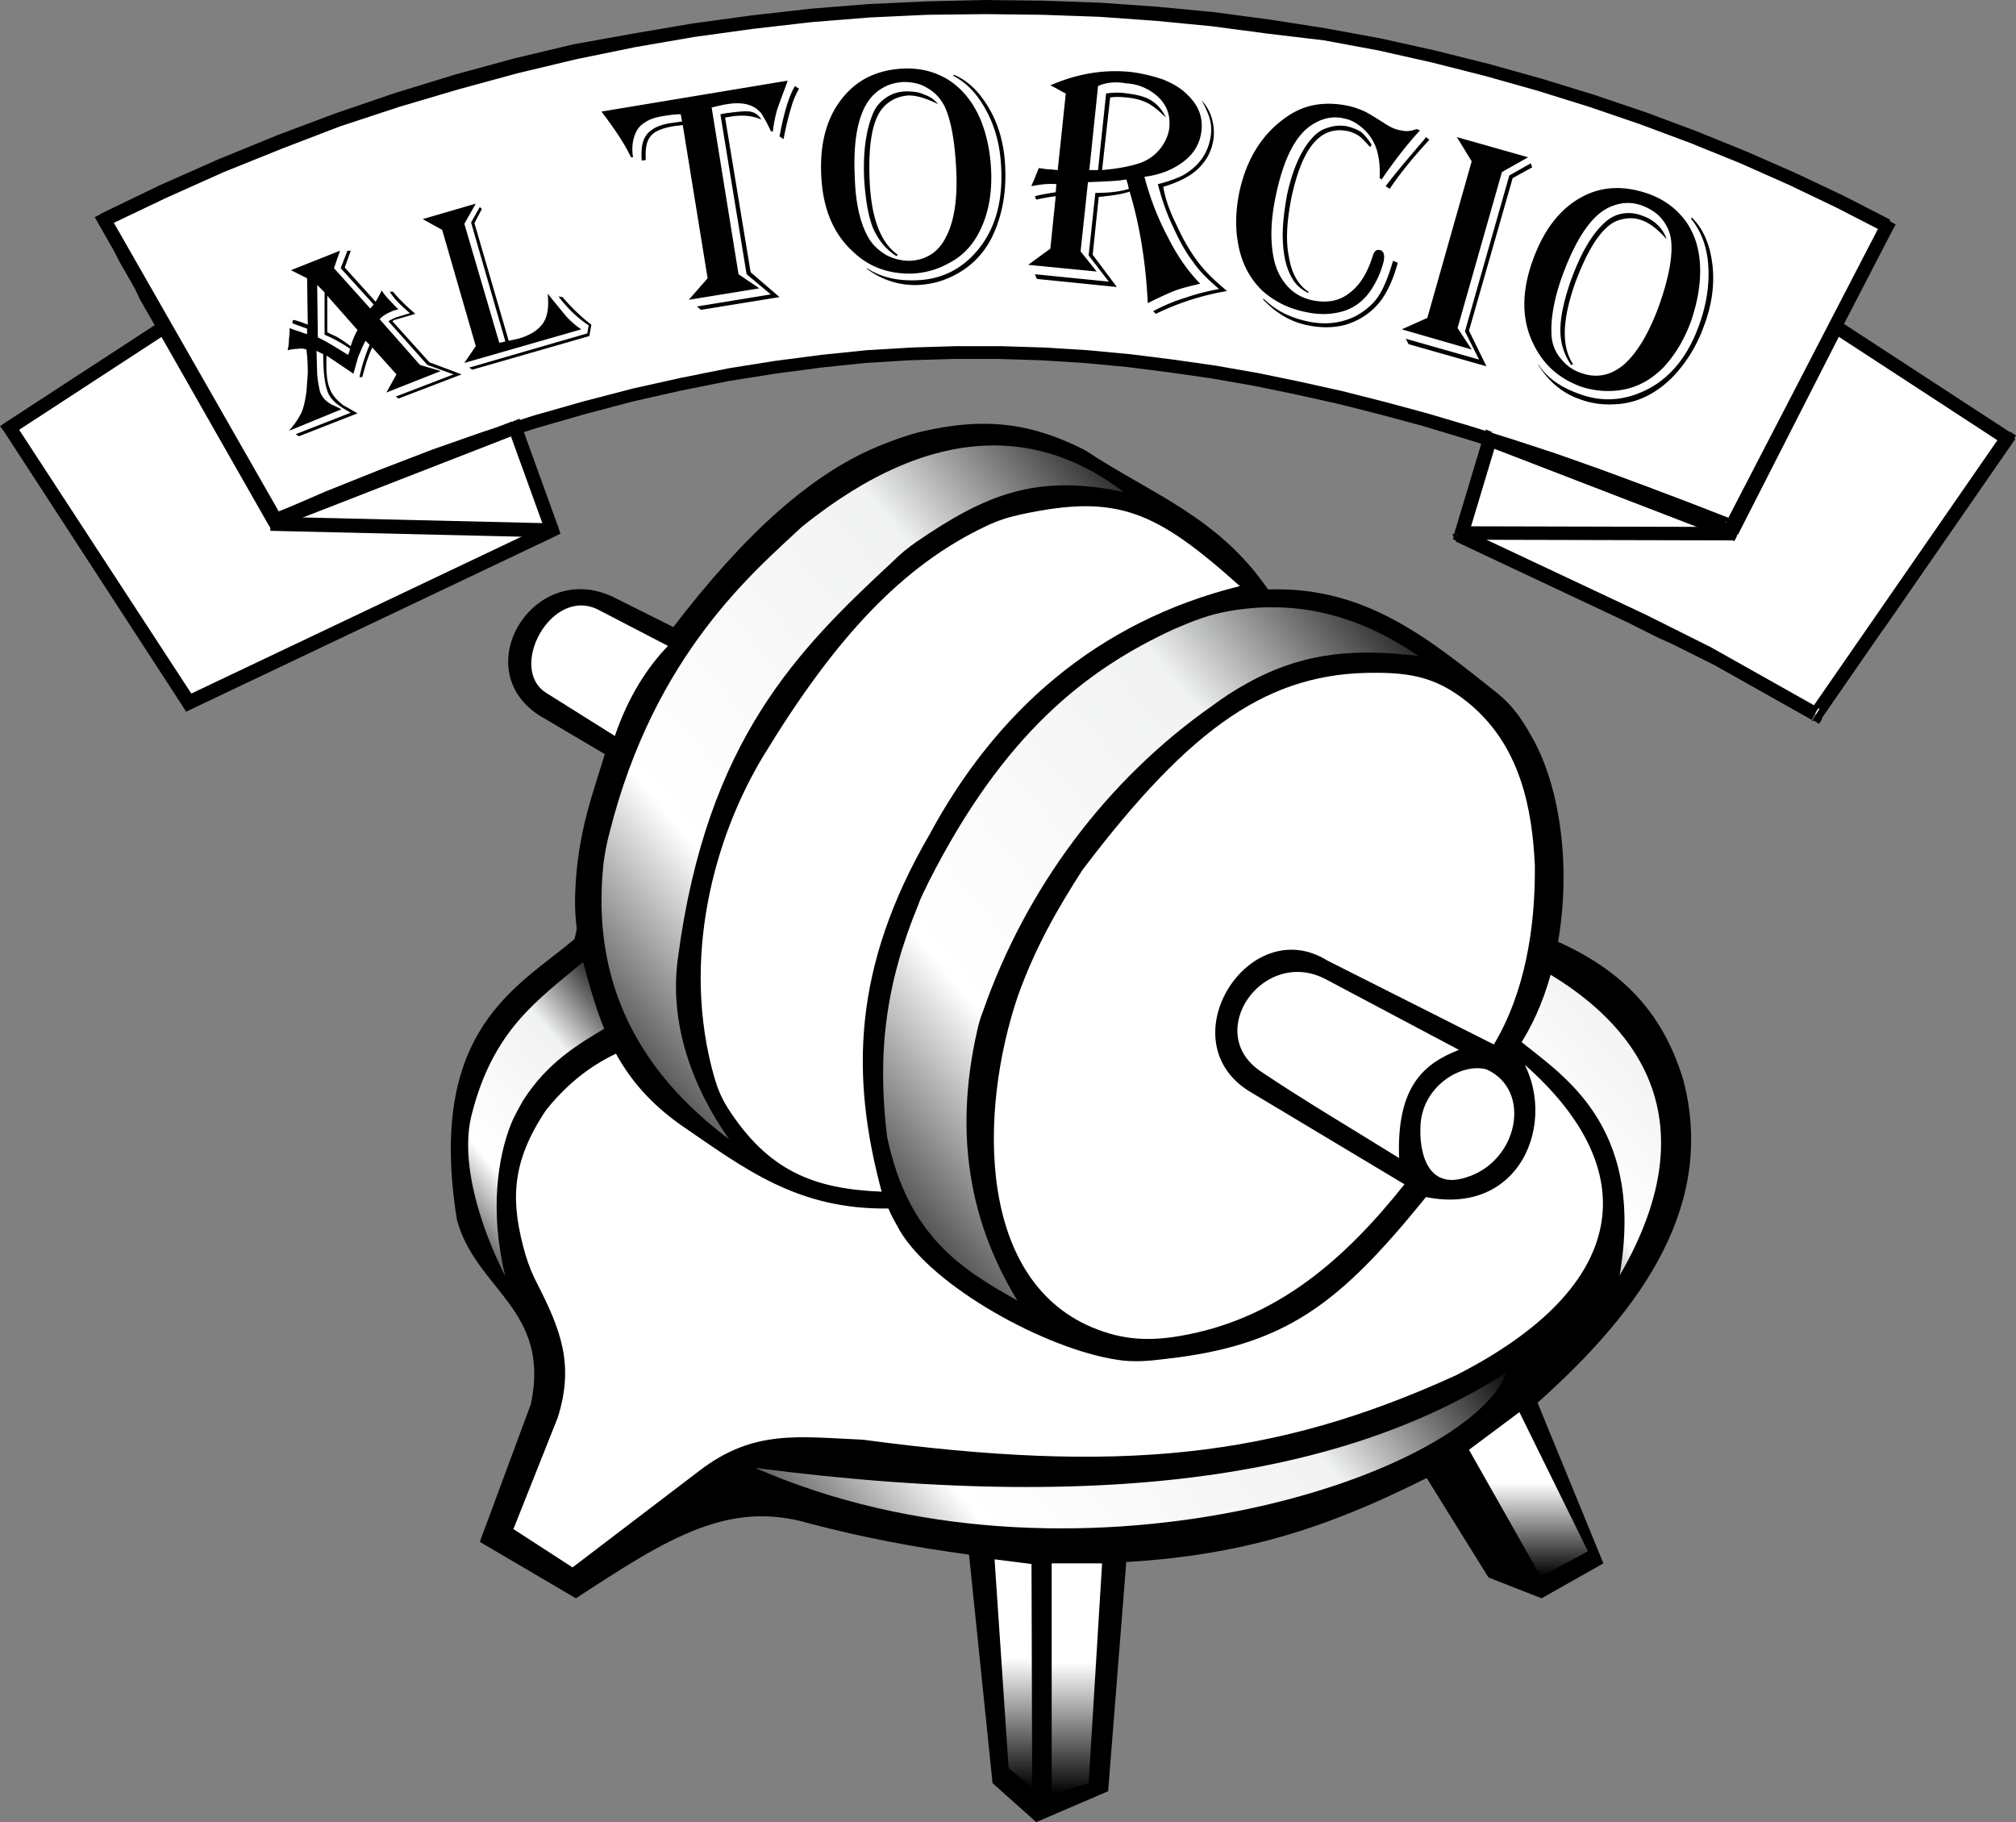
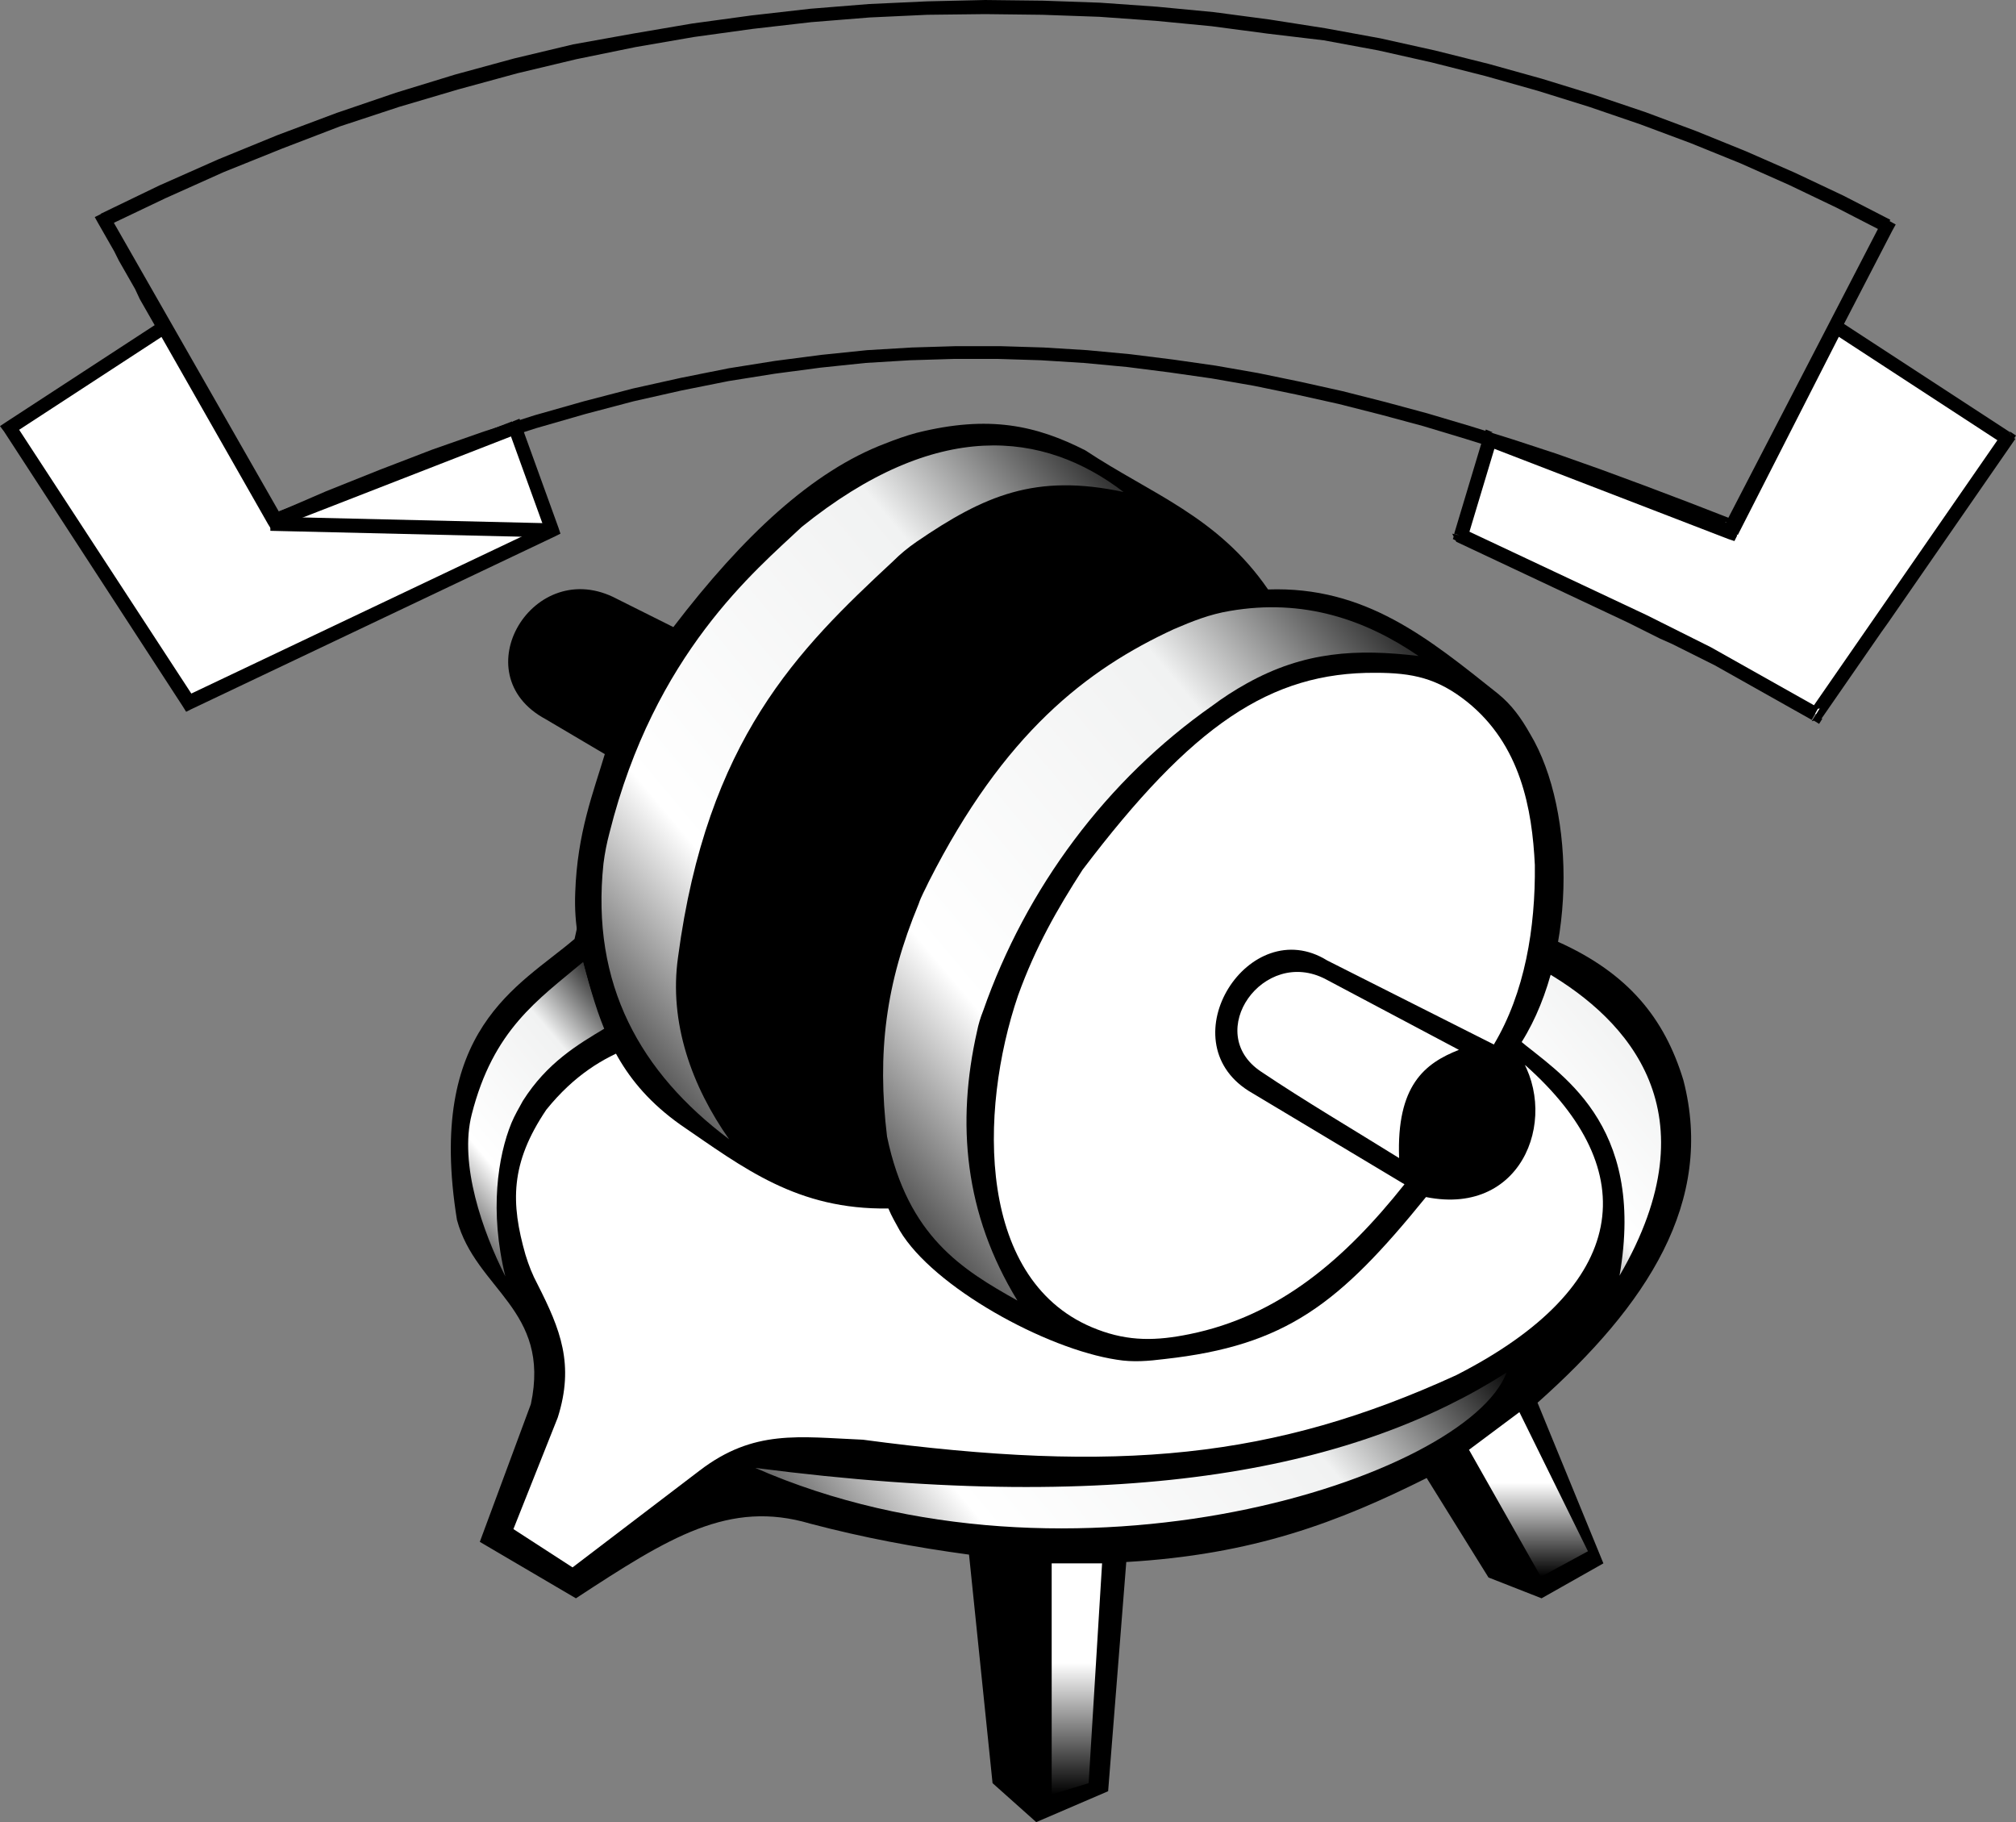
<svg xmlns="http://www.w3.org/2000/svg" xmlns:xlink="http://www.w3.org/1999/xlink" viewBox="0 0 300 271.1">
  <rect x="0" y="0" width="300" height="271.1" fill="#808080" stroke="none" />
  <style>.K{fill-rule:evenodd}</style>
  <path d="M86.7 134.3l-1.2 5.4c-8.3 7.1-22.1 13.3-17.5 41.8 2.8 10.4 14 13.3 11 27.4l-7.6 20.5 14.3 8.4c13.9-9.1 22.8-14.7 34.9-11.1 8 2.1 15.5 3.5 23.6 4.6l3.5 34 6.5 5.8 10.7-4.6 2.7-34.1c18.9-1.1 31.5-5.9 44.7-12.5l9.2 14.8 7.9 3.1 9.2-5.2-9.8-23.9c16.3-14.5 26.4-29.9 21.7-48-2.8-9.2-8.2-15.9-18.7-20.6l-145.1-5.8z" class="K" />
  <defs>
    <path id="A" d="M86.8 143.1c-6.8 5.7-13.4 10.1-16.6 22.7-1.9 7.4 1.6 17.4 5 24.1-2.4-9.7-1.1-17.9.9-22.8.5-1.2 1.1-2.2 1.7-3.3 3.6-5.7 8.2-8.4 12.2-10.8-1.3-3.3-2.2-6.1-3.2-9.9" />
  </defs>
  <clipPath id="B">
    <use xlink:href="#A" />
  </clipPath>
  <linearGradient id="C" gradientUnits="userSpaceOnUse" x1="-119.122" y1="878.402" x2="-117.546" y2="878.402" gradientTransform="matrix(22.928 -19.239 19.692 23.468 -14505.096 -22724.309)">
    <stop offset="0" />
    <stop offset=".31" stop-color="#fff" />
    <stop offset=".72" stop-color="#f1f2f2" />
    <stop offset="1" />
  </linearGradient>
  <path d="M77.3 200.6l35.8-30-32-38.2-35.9 30z" clip-path="url(#B)" fill="url(#C)" />
  <path d="M93.9 155.8c-4.1 1.6-8.4 4.1-12.6 9.3-5.4 8-5.3 13.9-3.1 21.6.5 1.6 1 2.9 1.8 4.4 3.4 6.7 5.5 11.9 3 19.8l-6.6 16.6 8.8 5.7 18.9-14.4c8.1-6.2 14.8-5 24.3-4.6 38.1 5.1 61.2 2.8 88.3-9.6 25.9-13.2 28-30.4 10.3-46.1l-133.1-2.7z" fill="#fff" class="K" />
  <defs>
    <path id="D" d="M230.2 144.7l-4.3 9.9c5.9 5 19.1 12.3 15.1 35.2 14.2-24.4 1.1-38.1-10.8-45.1" />
  </defs>
  <clipPath id="E">
    <use xlink:href="#D" />
  </clipPath>
  <linearGradient id="F" gradientUnits="userSpaceOnUse" x1="-117.265" y1="880.04" x2="-115.574" y2="880.04" gradientTransform="matrix(23.574 -19.781 20.015 23.853 -14628.892 -23127.188)">
    <stop offset="0" />
    <stop offset=".31" stop-color="#fff" />
    <stop offset=".72" stop-color="#f1f2f2" />
    <stop offset="1" />
  </linearGradient>
  <path d="M238 204.2l39.4-33.1-34.3-40.9-39.4 33.1z" clip-path="url(#E)" fill="url(#F)" />
  <defs>
    <path id="G" d="M112.4 218.4c56.3 7.3 89.9-.2 111.8-14.2-5.9 15.7-64.8 34.8-111.8 14.2" />
  </defs>
  <clipPath id="H">
    <use xlink:href="#G" />
  </clipPath>
  <linearGradient id="I" gradientUnits="userSpaceOnUse" x1="-119.025" y1="880.177" x2="-117.41" y2="880.177" gradientTransform="matrix(51.942 -43.585 41.838 49.86 -30515.809 -48816.77)">
    <stop offset="0" />
    <stop offset=".31" stop-color="#fff" />
    <stop offset=".72" stop-color="#f1f2f2" />
    <stop offset="1" />
  </linearGradient>
  <path d="M158.6 294l82.8-69.4-63.3-75.5-82.8 69.4z" clip-path="url(#H)" fill="url(#I)" />
  <defs>
    <path id="J" d="M148 232l5.5.7.1 33.3-3.5-2.9z" />
  </defs>
  <clipPath id="K">
    <use xlink:href="#J" />
  </clipPath>
  <linearGradient id="L" gradientUnits="userSpaceOnUse" x1="-118.904" y1="880.496" x2="-116.982" y2="880.496" gradientTransform="matrix(0 -17.684 2.915 0 -2416.008 -1836.705)">
    <stop offset="0" />
    <stop offset=".57" stop-color="#fff" />
  </linearGradient>
-   <path d="M148 232h5.6v34H148z" clip-path="url(#K)" fill="url(#L)" />
  <defs>
    <path id="M" d="M156.5 232.6V267l5.5-1.7 2-32.7z" />
  </defs>
  <clipPath id="N">
    <use xlink:href="#M" />
  </clipPath>
  <linearGradient id="O" gradientUnits="userSpaceOnUse" x1="-118.93" y1="881.636" x2="-117.009" y2="881.636" gradientTransform="matrix(0 -17.888 3.888 0 -3267.535 -1860.513)">
    <stop offset="0" />
    <stop offset=".57" stop-color="#fff" />
  </linearGradient>
  <path d="M156.5 232.6h7.5V267h-7.5z" clip-path="url(#N)" fill="url(#O)" />
  <defs>
    <path id="P" d="M218.6 215.7l7.5-5.6 10.2 20.7-7 3.8z" />
  </defs>
  <clipPath id="Q">
    <use xlink:href="#P" />
  </clipPath>
  <linearGradient id="R" gradientUnits="userSpaceOnUse" x1="-117.663" y1="884.391" x2="-115.741" y2="884.391" gradientTransform="matrix(0 -12.722 9.237 0 -7941.665 -1262.349)">
    <stop offset="0" />
    <stop offset=".57" stop-color="#fff" />
  </linearGradient>
  <path d="M218.6 210.1h17.8v24.5h-17.8z" clip-path="url(#Q)" fill="url(#R)" />
  <g class="K">
    <path d="M188.7 87.7c14.5-.5 23.9 7.3 34.2 15.5 2.1 1.7 3.5 3.7 4.8 6 6.9 11.5 7 34.1-2.1 47.1 6.7 9 1.5 24.8-13.4 21.8-12.9 15.9-20.8 22.1-38.9 24.1-2.4.3-4.7.5-7.1.1-10.6-1.6-27.3-10.8-32.3-19.2-.6-1.1-1.2-2.1-1.7-3.3-13.6.2-21.5-6-31-12.5-8.7-6.2-11.4-13.4-13.6-21.2-1.3-4.7-2.2-8.4-2-13.3.3-8.9 2.7-14.9 4.4-20.6l-8.8-5.2c-12.5-6.7-1.8-24.5 10.6-17.9l8.4 4.2c10.4-13.6 20.7-23.2 31.5-27.3 1.5-.6 3.2-1.2 4.7-1.6 10.8-2.7 17.8-1.1 25.1 2.6 9.8 6.5 19.7 9.8 27.2 20.7" />
    <path d="M217.1 156.2l-19.8-10.5c-9.3-4.9-18.3 7.9-9.7 13.7 6.7 4.5 13.7 8.6 20.6 12.9-.4-10.8 3.8-14.1 8.9-16.1m-56-26.8c16.3-21.5 27.9-29.4 43.6-29.3 5.5 0 9.2.8 13.6 4.3 8 6.4 9.7 16 10.1 24.3.1 9.4-1.5 19-6.1 26.7l-24.8-12.5c-11.6-7.2-23.7 11.8-11.7 19.4l23.2 13.9c-8.9 11.2-18.7 19.6-32 22.3-4.9 1-9 1.1-13.7-.7-18-6.8-17.7-32.4-11.8-49.7 2.6-7.2 5.8-12.8 9.6-18.7" fill="#fff" />
  </g>
  <defs>
    <path id="S" d="M211.1 97.6c-7.9-5.4-17.1-8.6-28.1-6.7-3 .5-5.5 1.5-8.3 2.7-13 6-25.3 15.5-36.5 37.6-.5 1.1-1.1 2.1-1.5 3.3-4.9 11.8-6.2 22.1-4.7 34.6 3.1 14.9 11.2 19.8 19.4 24.4-7.9-12.9-9.1-26.4-6-40.1.2-1 .5-2 .9-3 6.4-18.3 18.4-34.4 34.1-45.4 1.6-1.2 3.3-2.3 5.1-3.3 8.6-4.8 16.4-5.2 25.6-4.1" />
  </defs>
  <clipPath id="T">
    <use xlink:href="#S" />
  </clipPath>
  <linearGradient id="U" gradientUnits="userSpaceOnUse" x1="-118.785" y1="879.817" x2="-117.017" y2="879.817" gradientTransform="matrix(56.968 -47.801 48.04 57.252 -35379.176 -55865.812)">
    <stop offset="0" />
    <stop offset=".31" stop-color="#fff" />
    <stop offset=".72" stop-color="#f1f2f2" />
    <stop offset="1" />
  </linearGradient>
  <path d="M163.8 233.3l98.8-82.9-84.8-101.1-98.9 82.9z" clip-path="url(#T)" fill="url(#U)" />
  <defs>
    <path id="V" d="M108.5 169.5c-13.2-9.9-20.6-23-18.7-41 .2-1.6.5-3.1.9-4.6 6.7-26.7 21.7-39 28.6-45.5 20.1-16.2 36-14.3 47.9-5.2-13.1-2.8-20.7.5-30.8 7.4-1.3.9-2.4 1.8-3.5 2.9-14.1 13.1-27.7 26.5-32 58.9-1.4 9.8 2.1 19.3 7.6 27.1" />
  </defs>
  <clipPath id="W">
    <use xlink:href="#V" />
  </clipPath>
  <linearGradient id="X" gradientUnits="userSpaceOnUse" x1="-118.882" y1="879.527" x2="-117.153" y2="879.527" gradientTransform="matrix(57.799 -48.499 48.827 58.19 -35995.926 -56787.379)">
    <stop offset="0" />
    <stop offset=".31" stop-color="#fff" />
    <stop offset=".72" stop-color="#f1f2f2" />
    <stop offset="1" />
  </linearGradient>
  <path d="M120.6 208.5l99.3-83.3-85.5-101.9-99.3 83.3z" clip-path="url(#W)" fill="url(#X)" />
  <g fill="#fff" class="K">
-     <path d="M184.5 87.2c-12.6-11.3-18.3-13.7-32.4-10.7-1.9.4-3.5.9-5.2 1.7-12.6 5.9-22.6 16.7-33.2 34.1-7.5 12.3-12.4 30.5-7.4 48 .5 1.7 1 2.9 1.9 4.4 6.1 9.6 13 12.2 23 12.6-4.6-17.1-4.4-33.3 7.1-53.1 9.8-18.2 24.8-31.7 46.2-37m-85.1 8.9c-3 3.1-5.9 7.5-7.9 13.4l-10.2-6.4c-5.8-3.6.7-15.9 7.7-12.4l10.4 5.4" />
-     <path d="M221.2 159.1c-3.8-1-9.4 2.5-9.8 8.1-.3 4.4 1.1 9.8 6.7 8 7.8-2.3 10-13 3.1-16.1M15.5 32.7l25.2 44.9c87.6-39.2 145.4-27.4 216.9.6l23-44.4C207-5.7 108-13.5 15.5 32.7" />
-   </g>
+     </g>
  <path d="M14.6 33.2l-.5-.9 1-.5-.5 1.4zm1.8-1l-1.8 1 .4-1.4 8.7-4.2 8.8-3.9 8.8-3.6 8.8-3.3 8.8-3 8.8-2.7 8.8-2.4 8.8-2.1L94.2 5l8.8-1.5 8.8-1.2 8.8-1 8.7-.7 8.7-.4 8.6-.2 8.6.1 8.5.3 8.5.6 8.4.8 8.3 1.1 8.3 1.3 8.2 1.5 8.1 1.8 8 2 7.9 2.2 7.8 2.4 7.7 2.6 7.5 2.8 7.4 3 7.3 3.2 7.2 3.4 7 3.6-1 1.8-7-3.6-7.1-3.4-7.2-3.2-7.4-3-7.5-2.8-7.6-2.6-7.7-2.4-7.8-2.2-7.9-2-8-1.8L197 6l-8.4-1-8.3-1.1-8.3-.8-8.4-.6-8.5-.3-8.5-.1-8.6.1-8.6.4-8.7.7-8.7 1-8.7 1.2L94.6 7l-8.8 1.8-8.8 2.1-8.8 2.4-8.8 2.6-8.8 2.9-8.6 3.3-8.7 3.5-8.7 3.9-8.6 4.1.4-1.4zm264.8.7l.9.5-.5.9-.4-1.4zm0 0l.4 1.4-23 44.4-1.8-.9 23-44.4 1.4-.5zm-22.6 45.8l-.4.8-.9-.3 1.3-.5zm-1.9-1l1.8.9-1.3.5-6.7-2.6-6.6-2.5-6.5-2.4-6.5-2.2-6.4-2.1-6.4-2-6.3-1.9-6.3-1.7-6.3-1.6-6.3-1.4-6.3-1.3-6.3-1.1-6.3-.9-6.3-.8-6.4-.6-6.4-.4-6.4-.2H142l-6.6.2-6.6.4-6.7.7-6.8.9-6.9 1.1-7 1.4-7.1 1.6-7.2 1.9-7.3 2.1-7.5 2.4-7.3 2.8-7.8 2.9-7.9 3.2-8.1 3.5-.8-1.9 8.1-3.5 8-3.2 7.8-3 7.7-2.7 7.5-2.4 7.4-2.1 7.3-1.9 7.2-1.6 7-1.4 6.9-1.1 6.9-.9 6.8-.7 6.7-.4 6.6-.2h6.5l6.5.2 6.5.4 6.4.6 6.4.8 6.3.9 6.3 1.1 6.3 1.3 6.3 1.4 6.3 1.6 6.3 1.7 6.4 1.9 6.4 2 6.4 2.1 6.5 2.3 6.5 2.4 6.6 2.5 6.7 2.6-1.2.4zm-215.5.9l-.9.4-.5-.8 1.4.4zm-.9-1.9l.8 1.9-1.3-.4-.8-1.5-10.4-18.2-.6-1.4-7.2-12.6-.7-1.5-2.4-4.2-.7-1.4-2.4-4.2 1.8-1L42 77l-1.7-.3z" />
  <path d="M24.4 48.7l-23 15 26.7 40.9 54.1-25.7-5.5-15.2-35.9 13.8z" fill="#fff" class="K" />
  <path d="M23.9 47.8l.9-.6.5 1-1.4-.4zm0 0l1.5.4L41.7 77l-1.8 1-16.4-28.8.4-1.4zm17.3 30.7l-.8.3-.5-.8 1.3.5zm-1.3-.5l.5-1.5 35.8-13.8.7 1.9-35.7 13.9-1.3-.5zm36.4-15.3l1-.4.4 1-1.4-.6zm0 0l1.3.6 5.5 15.2-1.9.7L75.7 64l.6-1.3zm6.8 15.8l.3.9-.8.4.5-1.3zm0 0l-.5 1.3-54.1 25.7-.9-1.9 54.1-25.7 1.4.6zm-54.6 27l-.8.4-.5-.8 1.3.4zm0 0l-1.3-.4L.6 64.2l1.7-1.1L29 104l-.5 1.5zM.6 64.2l-.6-.8.9-.6-.3 1.4zm0 0l.3-1.4 23-15 1.1 1.7-23 15-1.4-.3z" />
  <path d="M40.228 78.975l.049-2.099 41.488.978-.049 2.099z" />
  <path d="M273.2 48.6l25.3 16.5-28.2 41.2C253 96.5 235.5 88 217.4 79.6l4.3-14.3 35.8 13.8 15.7-30.5z" fill="#fff" class="K" />
  <path d="M272.3 48.1l.5-1 1 .6-1.5.4zm1.5-.4l.4 1.3-15.6 30.6-1.8-.9 15.6-30.6 1.4-.4zm-15.3 32l-.4.8-.9-.3 1.3-.5zm0 0l-1.3.5-35.8-13.8.7-1.9L258 78.2l.5 1.5zM220.8 65l.3-1.1 1 .4-1.3.7zm1.3-.6l.6 1.3-4.3 14.3-2-.6 4.3-14.3 1.4-.7zM217 80.6l-.8-.4.3-.9.5 1.3zm1.4-.7l-.6-1.2L245 91.5l9.6 4.8 16 9-1 1.8-14.4-8.1-6.4-3.2-1.8-.8-4.8-2.4-25.5-12-.6-1.2 2.3.5zm52.8 27l-.5.8-.8-.5 1.3-.3zm-.4-1.5l-1.4.3 28.8-41.6 1.7 1.2L281 92.6l-1 1.4-9 13-1.4.3 1.2-1.9zm28.3-41.2l.9.6-.6.9-.3-1.5zm.3 1.5l-1.4.3-25.3-16.5 1.1-1.7 25.3 16.5.3 1.4z" />
-   <path d="M217.1 80.3v-2l41 .1v2zM88 48.3l-.3 1.7-17.4 5-.5-.3 17.6-5.1.2-1.2c-1.7-1.1-3.2-2.6-4.5-4.3l.6.1c1.3 1.5 2.7 2.9 4.3 4.1M62.9 32.6l7.9-2.3-1.7 3L74.3 51c.6-.1.9-.2.9-.2l-5.1-17.7 1.3-2.3.3.3-1.1 2.1 5.1 17.5 1.4-.3c1.8-.5 3-1.3 3.7-2.3s.9-2.5.7-4.4l2.7 3.3c.9 1 1.7 1.6 2.3 2l-17.4 5 1.7-2.5-5-17.3-2.9-1.6zm-4.4 10.8c.6.8 1.7 1.9 3.3 3.3l-3.1.9s-.2.1-.3.2l5.5 6.1 4.8 1.8-9.4 3.6-.4-.3 8.6-3.3-3.9-1.4-5.8-6.5c.3-.2.7-.4 1.2-.6l2-.6c-1.4-1.2-2.4-2.2-3-3.2h.5zm-11.3-1l.1 7.8c1.3.6 2.7 1.5 4.5 2.6.1-.2.2-.5.3-.9-1.3-.9-2.6-1.6-3.8-2.1v-6.3l-1.1-1.1zm1.5 1.6v5.4c.1.1.5.3 1.2.6.6.3 1.3.8 2.3 1.5a11.22 11.22 0 0 1 1-2.4L48.7 44zm1.9-6.7l-.9 2.6 5.4 6 .5-.6-4.9-5.4 1-2.6h.5l-.9 2.5 4.6 5.1.5-.9c.2-.4.4-.7.4-.8.3.5.7 1 1.2 1.5s.9 1 1.3 1.3l-.7.2c-1 .4-1.7.8-2.1 1.3l6 6.8 3.1.9-8.1 3.2 1.5-2.7-3.6-4c-.3.6-.6 1.4-.9 2.3l-.6 2.1h-.4c.3-1.5.8-3.1 1.5-4.8l-.6-.6c-.4.7-.7 1.5-1.1 2.4l-.7 2.5-4-2.7c-.1 2.2 0 3.8.5 5 .4 1 1.1 1.7 2 2.4.2.1.9.5 2.1 1.2l-8.7 3.4-.5-.3 8.2-3.2c-1.3-.7-2.1-1.3-2.5-1.7s-.8-.9-1-1.6c-.4-1.1-.6-2.9-.6-5.4l-1-.5.1 3.5c.1 1.2.3 2 .4 2.5.3.9.9 1.5 1.6 1.9.1.1.7.3 1.6.8L43 64.1c.8-.9 1.4-1.8 1.8-2.6s.6-1.9.8-3.2l.2-2.7c0-.8 0-2-.2-3.6-.3-.1-.7-.2-1.3-.1-.5 0-1 .1-1.5.2a7.18 7.18 0 0 0 .2-1.7c.1-.7.1-1.2.1-1.6.2.1.7.3 1.4.5.3.1.7.3 1.2.4v-.8l-2.2-.8.1-.5c.7.1 1.4.4 2.2.7l-.1-6.9-2.4-1.2 7.3-2.9zm201.2-4.9c1.3 1.3 2.1 2.9 2.6 4.7.9 3.5.7 7.3-.8 11.3-1.1 3.1-2.7 5.6-4.7 7.7-2.3 2.3-4.9 3.7-7.9 4-2.1.2-4 0-5.9-.7-2.6-.9-4.6-2.6-6.2-5.1v-.1c1.3 2 3.3 3.4 6.1 4.4 3.5 1.3 6.9 1 10.2-.7 3.5-1.8 6.1-5.1 7.7-9.7 1.1-3.1 1.5-6 1.3-8.8s-1.1-5.1-2.6-6.9l.2-.1zm-3.8 3.2c-1.3-1.5-2.5-2.4-3.6-2.8-1.3-.5-2.6-.4-3.9.1-2.2 1-4.2 4.1-6.1 9.2-1.9 5.4-2.1 9.4-.3 12.1l-.3.1c-1.1-1.6-1.6-3.3-1.6-5.2s.5-4.3 1.5-7.2c1.4-3.9 3-6.8 4.9-8.6.8-.8 1.7-1.3 2.7-1.5s2.1-.1 3.1.3c.9.3 1.7.8 2.3 1.4.7.7 1.1 1.4 1.3 2.1zm-3.6-5c-1.6-.6-3.1-.5-4.6.1-2.8 1.1-5.2 4.6-7.3 10.3-1.3 3.6-1.8 6.7-1.6 9.1.1 1.2.6 2.4 1.4 3.3.8 1 1.8 1.7 3 2.1 2.3.8 4.4.4 6.4-1.3 1.9-1.7 3.6-4.5 5.1-8.5 1.5-4.2 2.1-7.4 1.9-9.7-.1-1.3-.6-2.4-1.3-3.3s-1.7-1.6-3-2.1zm.8-1.8c2.3.8 4.1 2.1 5.5 3.9 1.5 2 2.3 4.5 2.3 7.6 0 2.5-.5 5-1.4 7.6-1 2.7-2.4 5-4.1 6.8-2 2-4.2 3.1-6.8 3.4-1.9.2-3.7 0-5.5-.6-3.2-1.2-5.5-3.2-7-6.3-1.8-3.6-1.8-7.8-.1-12.5s4.2-7.8 7.5-9.5c2.9-1.5 6.1-1.6 9.6-.4zM228 24.9l-2.9 1.6-6.5 22.7 2.6 5.3-11.6-3.3-.4-.8 10.9 3.1-2.1-4.2 6.6-23.2 3.2-1.8.2.6zm-11.2-4.5l10.6 3-3.9 2.2-6.6 23.2L219 52l-10.4-3 3.8-1.7L219 24l-2.2-3.6zm-4.1.4c-2.5 2.7-4.5 5.2-5.9 7.3l-.6-.4c1.5-2 3.4-4.2 5.7-6.9l.3-.4.5.4zM208 39.1c-.7 2.6-1.7 4.7-2.9 6.1-1.3 1.5-2.9 2.5-4.8 3.1-1.8.5-3.7.5-5.7.1-2.5-.5-4.7-1.8-6.6-3.8v-.2c1.7 1.7 3.8 2.8 6.5 3.4s5.1.3 7.3-.8c1.4-.8 2.5-1.7 3.3-2.9s1.5-2.9 2.2-5.3l.7.3zm-4.1-17.2c-.7-.8-1.3-1.4-1.7-1.7-.5-.3-1.1-.6-1.7-.7-4-.8-6.7 2.4-8.3 9.8-.7 3.5-.9 6.5-.4 8.9.4 2.5 1.4 4.2 2.9 5.2v.2c-.8-.4-1.5-.9-2.1-1.7-1.1-1.6-1.6-3.6-1.7-6.1-.1-2.1.2-4.4.6-6.7.8-3.7 2-6.6 3.7-8.5.7-.8 1.4-1.3 2.4-1.6.9-.3 1.9-.4 2.9-.2.8.2 1.5.5 2 .8.5.4 1 1 1.6 1.9l-.2.4zm7.4-2.5c-2.1 2.3-4 4.8-5.7 7.3l-.3-.2c.1-1.8-.1-3.4-.6-4.7-.4-1-1-1.9-1.9-2.7s-1.8-1.3-2.9-1.5c-1.4-.3-2.8-.1-4.2.7-2.7 1.4-4.6 5-5.8 10.6-.9 4.1-.9 7.5-.2 10.2.4 1.4 1 2.5 1.9 3.5 1 1.1 2.3 1.8 3.8 2.1 2.1.4 3.9.1 5.4-1.1 1.6-1.2 2.7-3 3.5-5.6.2-.6.5-.9 1-.8.6.1.8.7.6 1.7a13.47 13.47 0 0 1-1.6 3.8c-1 1.7-2.4 2.9-4.1 3.5-1.8.6-3.8.7-6 .2-2.5-.5-4.6-1.6-6.3-3.1-1.9-1.8-3.2-4.2-3.7-7.3-.4-2.3-.3-4.8.2-7.3 1.1-5.2 3.6-9.1 7.5-11.6 2.5-1.6 5.3-2 8.5-1.4 1 .2 1.8.5 2.5.8s1.6.9 2.9 1.7c1 .7 1.9 1.1 2.7 1.2.8.2 1.5.1 2.3-.2l.5.2zm-38.2 8.4c.3 1.7.9 3.5 1.9 5.5.9 2 1.9 3.8 3 5.3 1.2 1.7 2.8 3.2 4.6 4.7a38.51 38.51 0 0 0-10.6 3.4l-.4-.4c1.5-.8 3.1-1.5 4.8-2 1.7-.6 3.4-1 5-1.3-1.5-1.3-2.9-2.6-3.9-4.1-1.1-1.4-2.1-3.3-3.1-5.5-.8-1.7-1.5-3.7-2.1-6 1.6-.4 2.9-.9 3.7-1.3 2.5-1.4 3.9-3.5 4.2-6.1.1-.9 0-1.7-.2-2.4s-.6-1.6-1.2-2.7c.7.8 1.2 1.6 1.5 2.6s.4 2 .3 3c-.2 1.7-.9 3.2-2.2 4.5-1.2 1.2-3 2.1-5.3 2.8zm-9.7-15l-1.3 12.5h1.3l1.2-11.4c.9-.1 1.9-.2 3.1 0 1.6.2 2.8.5 3.7 1.1s1.6 1.4 2.1 2.5c-1.1-1.1-2-1.8-2.8-2.2s-1.9-.7-3.1-.8c-.9-.1-1.6-.1-2.4 0L164 25.3c2.4-.2 4.4-.6 5.8-1.1 1.3-.5 2.3-1.3 3.1-2.4.6-.9 1-1.8 1.1-2.8.2-1.9-.4-3.5-1.9-4.8-1.2-1-2.7-1.7-4.5-1.8-1.7-.3-3.1-.1-4.2.4zm-7.1-.1c3.9-1.7 7.8-2.4 11.9-2 1.7.2 3.3.6 4.8 1.1 1.5.6 2.7 1.3 3.6 2.2 1.7 1.6 2.4 3.3 2.2 5.4-.2 1.8-1 3.3-2.5 4.5s-3.5 2.1-6 2.4c.8 3 1.9 6 3.5 9 1.5 3 3.2 5.3 4.8 6.9-1.6.4-2.9.7-3.9 1.1s-2.3 1-3.9 1.8c-.3-6.1-1.2-11.6-2.7-16.6-1.1.4-2.6.6-4.6.8l-.9 8.6 3.6 4.8-11.9-1.2-.3-.7 11 1.1-3-3.9 1-9.3c2.1 0 3.7-.2 5-.6-.1-.2-.1-.5-.2-.8-.1-.2-.1-.4-.2-.6-1 .2-2.9.3-5.7.4l-1.1 10.3 2.4 3-10.2-1 3.3-2.4.8-7.8c-1 .1-2 .3-2.9.5l-.2-.5c.7-.2 1.8-.4 3.1-.6l.1-1.2c-1-.1-2.2 0-3.7.3 0-.2.3-.7.6-1.5 0-.1.2-.4.4-1l.1-.2c.7.1 1.2.2 1.6.2s.8.1 1.2.1l1.2-11.4c-.7-.3-1.4-.8-2.3-1.2zm-14.4-1.6c1.7.7 3.1 1.9 4.2 3.4 2.2 2.9 3.4 6.5 3.5 10.8.1 3.3-.4 6.2-1.5 8.9-1.2 3-3.2 5.2-5.8 6.6-1.8 1-3.7 1.5-5.7 1.6-2.7.1-5.3-.7-7.6-2.4v-.1c2 1.3 4.4 1.9 7.3 1.8 3.7-.1 6.8-1.6 9.2-4.5 2.5-3 3.7-7 3.5-11.9-.1-3.3-.8-6.1-2.1-8.6s-2.9-4.3-5-5.4v-.2zm-2.3 4.4c-1.8-.9-3.2-1.3-4.4-1.3-1.4.1-2.6.6-3.6 1.6-1.7 1.7-2.4 5.3-2.2 10.8.2 5.7 1.6 9.5 4.2 11.3l-.2.2c-1.6-1-2.7-2.4-3.5-4.2-.7-1.8-1.1-4.2-1.3-7.2-.2-4.2.3-7.4 1.3-9.8.4-1 1.1-1.8 2-2.4a5.29 5.29 0 0 1 3-.9c1 0 1.9.1 2.7.5.9.3 1.5.8 2 1.4zm-5.2-3.3c-1.7.1-3.1.7-4.3 1.8-2.2 2.1-3.2 6.2-2.9 12.3.1 3.9.8 6.9 2 9 .6 1.1 1.5 1.9 2.6 2.6 1.1.6 2.3.9 3.6.9 2.4-.1 4.3-1.3 5.4-3.6 1.2-2.3 1.7-5.6 1.5-9.8-.2-4.4-.8-7.7-1.8-9.7-.6-1.1-1.4-2-2.5-2.6-1.1-.7-2.3-.9-3.6-.9zm0-2c2.4-.1 4.6.4 6.6 1.6 2.1 1.3 3.8 3.3 5 6.2.9 2.3 1.4 4.8 1.5 7.6.1 2.9-.3 5.5-1.3 7.9-1.1 2.6-2.7 4.5-5.1 5.7-1.6.9-3.4 1.4-5.3 1.5-3.4.1-6.4-.9-8.8-3.2-3-2.7-4.6-6.5-4.8-11.6-.2-5 1-8.8 3.4-11.6 2.2-2.6 5.1-3.9 8.8-4.1zm-21.1 7.6c-1.3-.6-2.7-.7-4.3-.5-.4.1-.7.1-1.1.2l3.8 23 4.3 3.7-11.7 1.9-.6-.5 11-1.8-3.6-3-3.9-23.8c.5-.1 1-.2 1.2-.2 1.5-.2 2.6-.3 3.2-.2.7.1 1.3.5 1.7 1.2zm5.6-4.6c-.5.9-.9 1.8-1.2 2.9-.3 1-.7 2.5-1.1 4.6l-.6-.4c.7-3.8 1.5-6.2 2.3-7.5l.6.4zm-1.7-1.2c-.2.7-.7 1.9-1.3 3.6-.4 1-.7 2.4-.9 4l-.3-.1c-.5-1.1-1-2-1.4-2.6-1-1.3-2.7-1.8-5.1-1.4-.7.1-1.5.3-2.3.5l4 24.8 3.1 2.1-10.5 1.7 2.8-3.2-3.7-22.8c-.5.1-1 .1-1.5.2-1.7.3-2.8.8-3.3 1.5-.6.7-.8 1.9-.7 3.5l-.6.1c-.1-1.4 0-2.4.3-3.1.5-1.3 1.9-2.2 4.1-2.5l1.4-.2h.2l-.2-1.1c-.8 0-1.5.1-2.2.2-1.4.2-2.4.5-3.1 1-.7.4-1.2 1-1.5 1.8-.4 1-.5 2.1-.3 3.4h-.3c-1-2.1-2.5-4.3-4.4-6.8l27.7-4.6z" />
</svg>